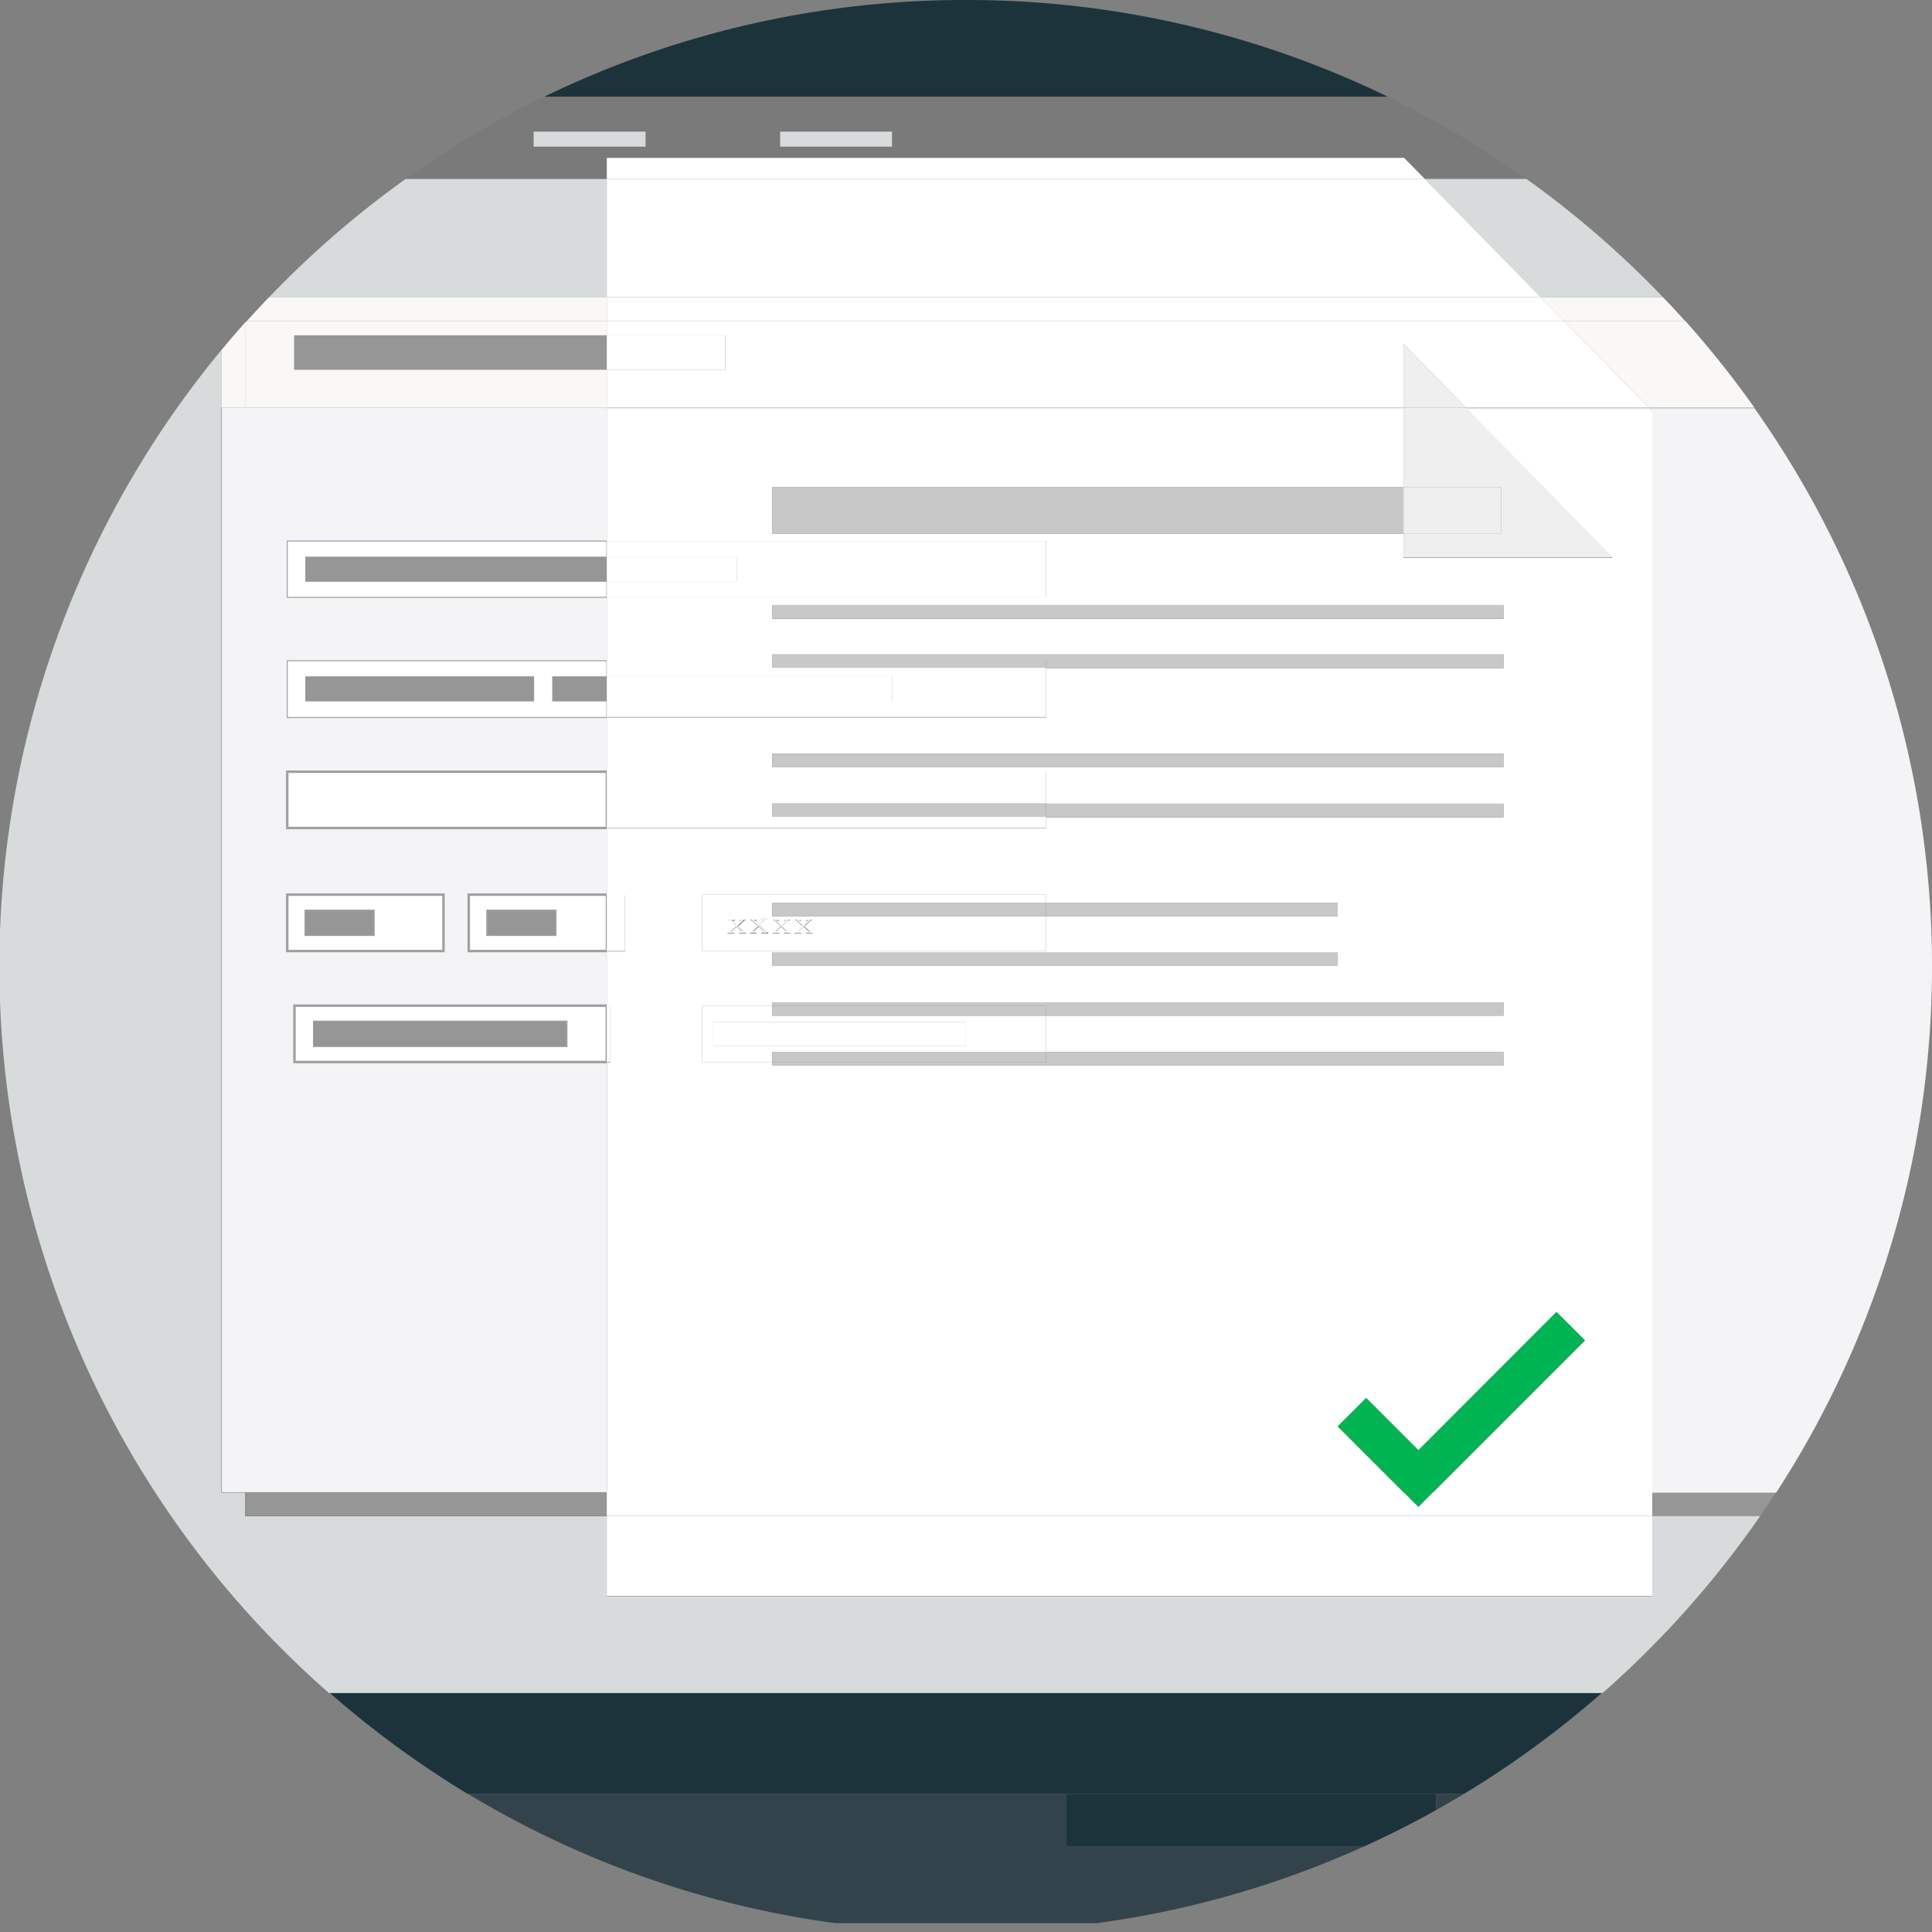
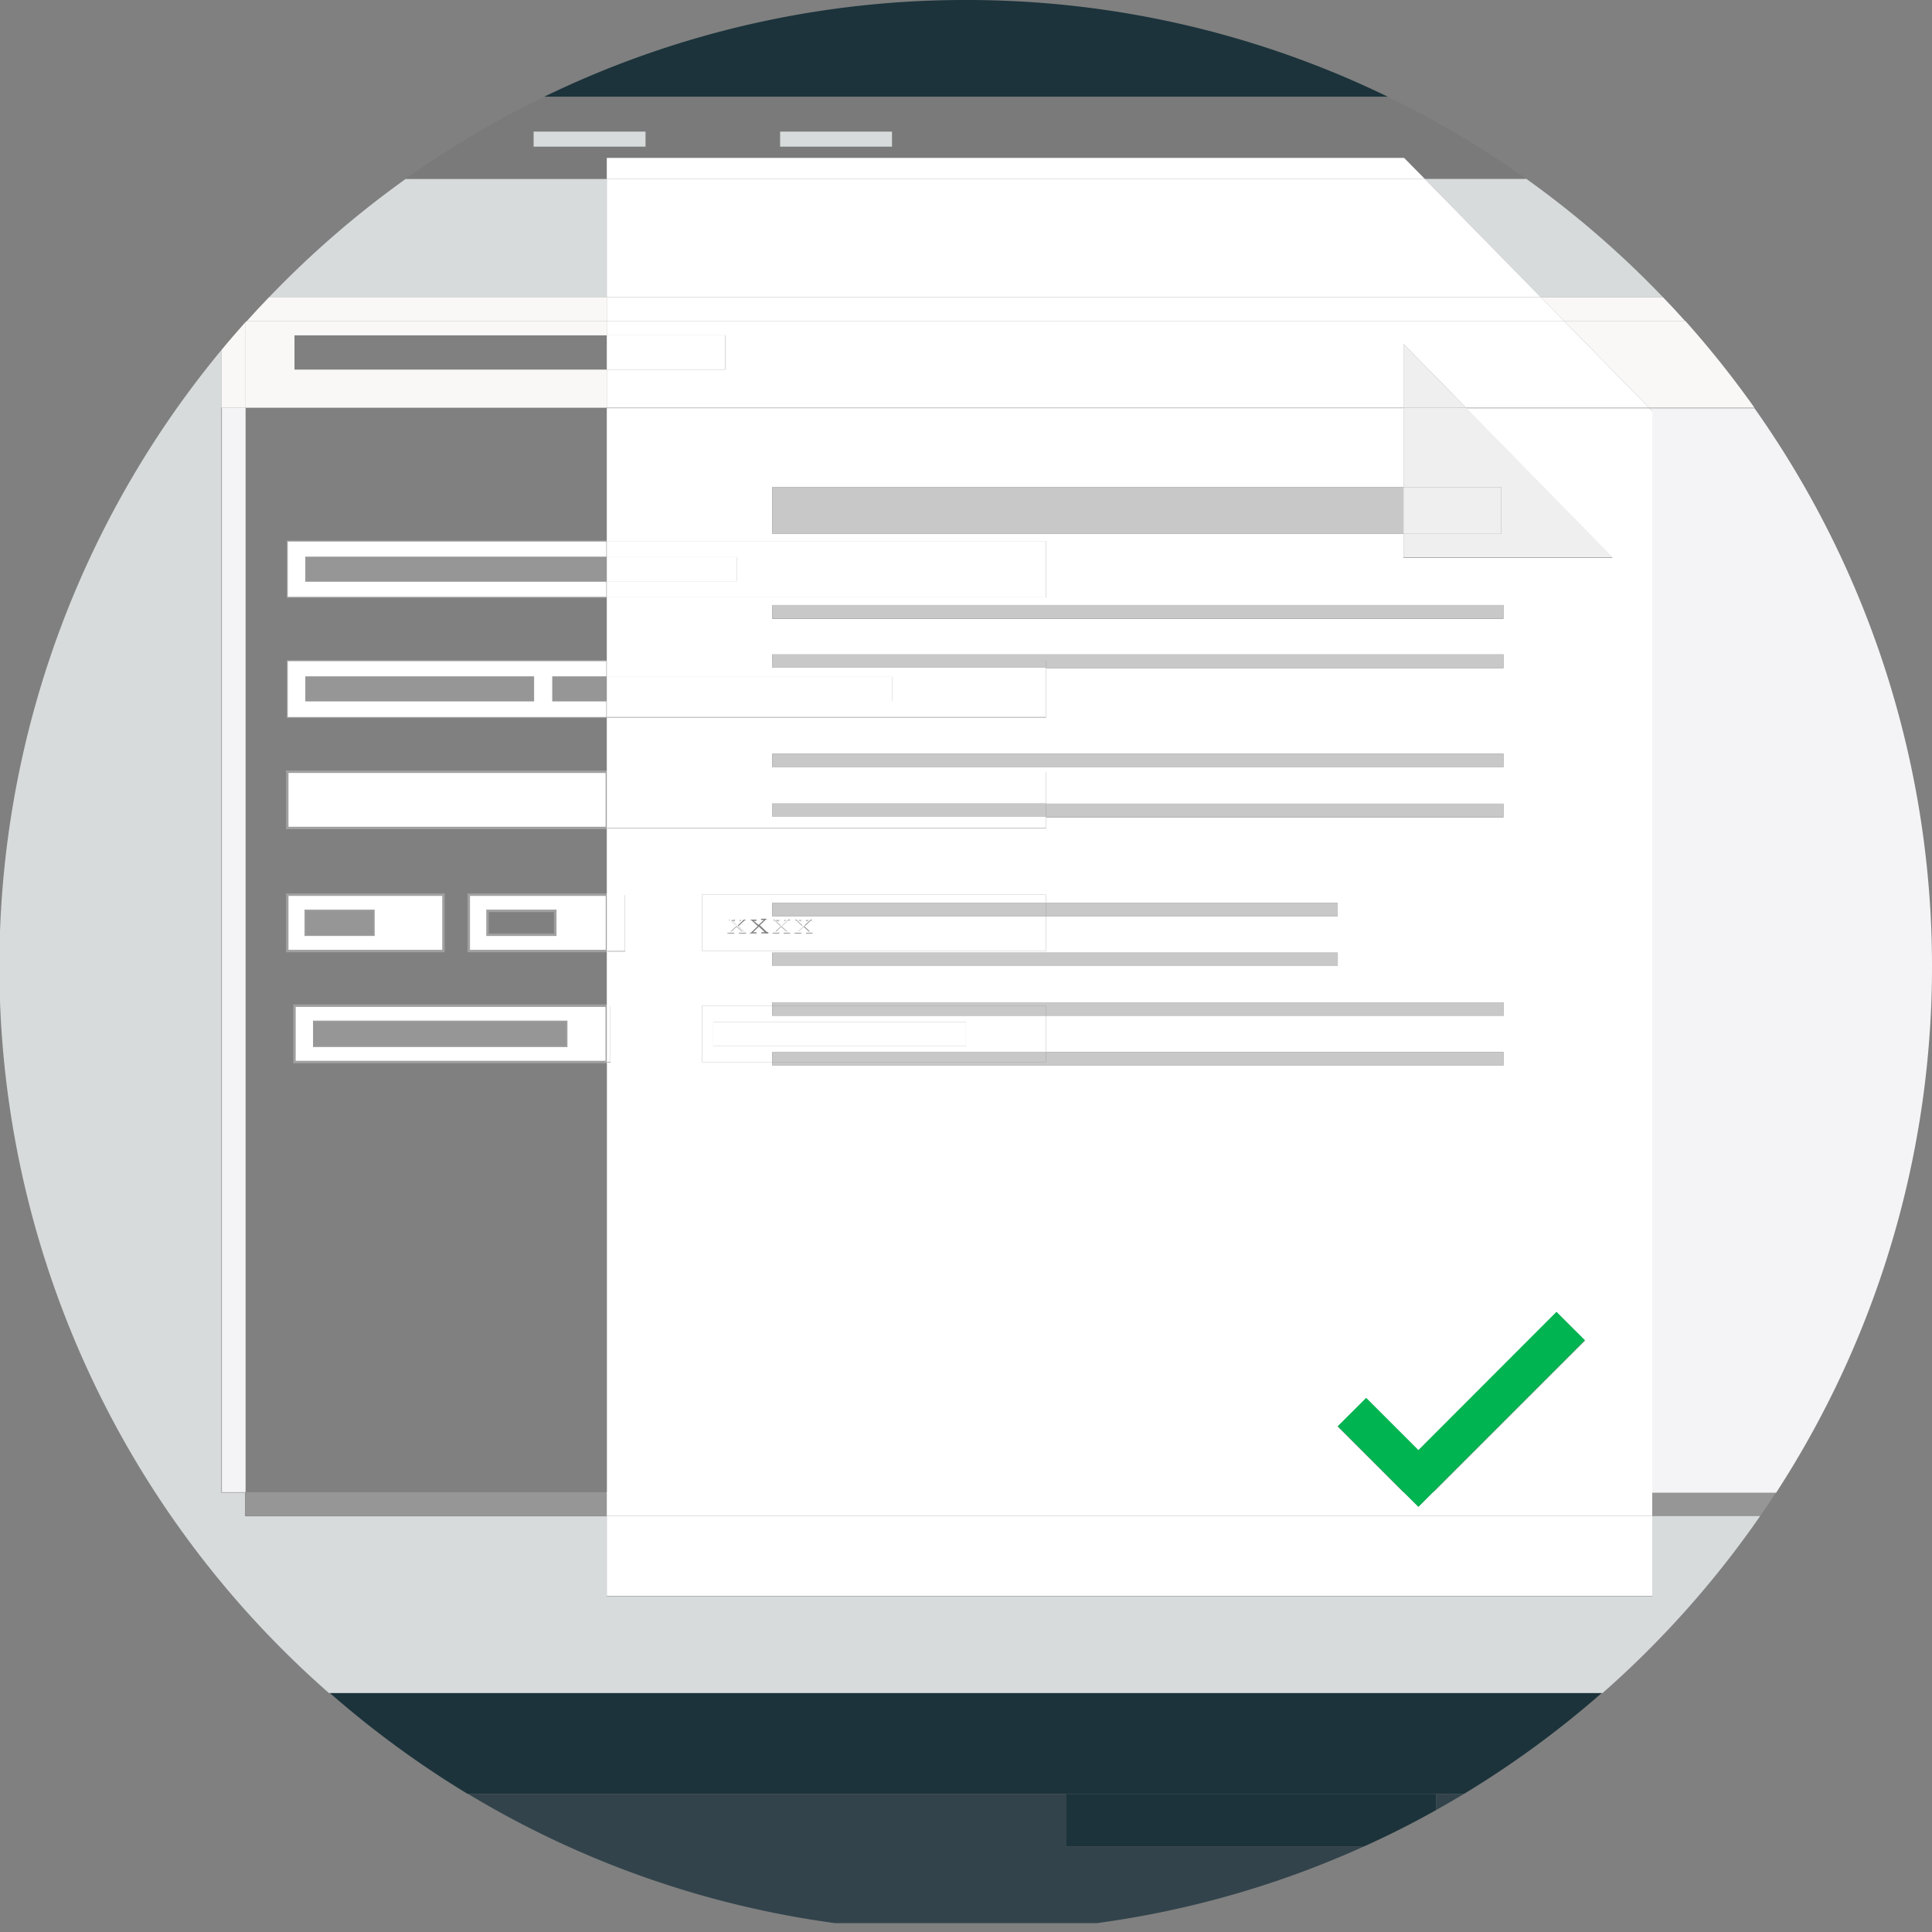
<svg xmlns="http://www.w3.org/2000/svg" viewBox="0 0 195.65 195.65">
  <rect x="0" y="0" width="195.65" height="195.65" fill="#808080" stroke="none" />
  <defs>
    <style>.cls-1{fill:none;}.cls-2{fill:#1c333b;}.cls-3{fill:#d7dbdb;}.cls-4{fill:#7a7a7a;}.cls-5{fill:#969696;}.cls-6{fill:#f4f4f6;}.cls-7{fill:#32434b;}.cls-8{fill:#f9f8f7;}.cls-10,.cls-11,.cls-9{fill:#fff;}.cls-10,.cls-9{stroke:#a0a0a0;stroke-miterlimit:10;}.cls-9{stroke-width:0.1px;}.cls-10{stroke-width:0.25px;}.cls-12{fill:#c9c8c8;}.cls-13{fill:#00b451;}.cls-14{fill:#efefef;}</style>
  </defs>
  <title>Verify</title>
  <g id="VERIFY">
-     <path class="cls-1" d="M84.73,196.09a98.35,98.35,0,0,0,26.55,0Z" transform="translate(-0.18 -1.34)" />
    <path class="cls-2" d="M98,1.34a97.47,97.47,0,0,0-42.74,9.81h85.49A97.51,97.51,0,0,0,98,1.34Z" transform="translate(-0.18 -1.34)" />
    <path class="cls-2" d="M145.61,183h2.83a98.58,98.58,0,0,0,14-10.26H33.53a99.24,99.24,0,0,0,14,10.26h98Z" transform="translate(-0.18 -1.34)" />
    <path class="cls-3" d="M178.44,154.85H167.5V163H61.63v-8.11H25v-2.4h-2.4V36.79a97.84,97.84,0,0,0,10.89,136H162.47A98.51,98.51,0,0,0,178.44,154.85Z" transform="translate(-0.18 -1.34)" />
    <path class="cls-3" d="M61.63,19.45H41.28a98.41,98.41,0,0,0-13.86,12H61.63Z" transform="translate(-0.18 -1.34)" />
    <path class="cls-3" d="M156.2,31.44h12.39a98.41,98.41,0,0,0-13.86-12H144.45Z" transform="translate(-0.18 -1.34)" />
    <path class="cls-4" d="M61.63,17.33h80.74l2.08,2.12h10.28a97.67,97.67,0,0,0-14-8.3H55.26a97.13,97.13,0,0,0-14,8.3H61.63Zm17.55-2.66H90.5v1.51H79.18Zm-25,0H65.55v1.51H54.22Z" transform="translate(-0.18 -1.34)" />
    <rect class="cls-3" x="54.04" y="13.33" width="11.33" height="1.52" />
    <rect class="cls-3" x="79" y="13.33" width="11.33" height="1.52" />
    <path class="cls-5" d="M167.5,154.85h10.94c.55-.79,1.09-1.59,1.61-2.4H167.5Z" transform="translate(-0.18 -1.34)" />
    <rect class="cls-5" x="24.87" y="151.11" width="36.59" height="2.4" />
    <rect class="cls-6" x="22.47" y="41.29" width="2.4" height="109.82" />
    <path class="cls-6" d="M167.5,43v109.5h12.55a97.86,97.86,0,0,0-2.2-109.82H167.18Z" transform="translate(-0.18 -1.34)" />
-     <path class="cls-6" d="M61.63,108.89H30v-5.71H61.63V97.65h-14V91.94h14V85.19H29.27v-5.7H61.63V74H29.27v-5.7H61.63V61.83H29.27V56.12H61.63V42.63H25V152.45H61.63Zm-32.36-17H45.09v5.71H29.27Z" transform="translate(-0.18 -1.34)" />
    <path class="cls-7" d="M145.61,184.64c.95-.53,1.9-1.08,2.83-1.64h-2.83Z" transform="translate(-0.18 -1.34)" />
    <path class="cls-7" d="M138.25,188.35H108.12V183H47.57a97.12,97.12,0,0,0,37.16,13.09h26.55A97.08,97.08,0,0,0,138.25,188.35Z" transform="translate(-0.18 -1.34)" />
    <path class="cls-2" d="M108.12,183v5.35h30.13c2.52-1.13,5-2.38,7.36-3.71V183Z" transform="translate(-0.18 -1.34)" />
    <path class="cls-8" d="M158.56,33.84h12.26c-.73-.81-1.47-1.62-2.23-2.4H156.2Z" transform="translate(-0.18 -1.34)" />
    <path class="cls-8" d="M25,42.63V34c-.81.92-1.62,1.84-2.4,2.79v5.84Z" transform="translate(-0.18 -1.34)" />
    <path class="cls-8" d="M61.63,31.44H27.42c-.76.78-1.5,1.59-2.23,2.4H61.63Z" transform="translate(-0.18 -1.34)" />
    <path class="cls-8" d="M61.63,42.63V38.77H30V35.3H61.63V33.84H25.19L25,34v8.63Z" transform="translate(-0.18 -1.34)" />
    <path class="cls-8" d="M167.18,42.63h10.67a99.49,99.49,0,0,0-7-8.79H158.56Z" transform="translate(-0.18 -1.34)" />
    <polygon class="cls-9" points="30.96 58.86 30.96 56.42 61.45 56.42 61.45 54.79 29.09 54.79 29.09 60.49 61.45 60.49 61.45 58.86 30.96 58.86" />
    <path class="cls-9" d="M56.15,72.32V69.88h5.48V68.25H29.27V74H61.63V72.32Zm-1.93,0H31.14V69.88H54.22Z" transform="translate(-0.18 -1.34)" />
    <rect class="cls-10" x="29.09" y="78.15" width="32.37" height="5.7" />
    <path class="cls-10" d="M45.09,91.94H29.27v5.71H45.09ZM38,96H31.14V93.58H38Z" transform="translate(-0.18 -1.34)" />
    <path class="cls-10" d="M30,103.18v5.71H61.63v-5.71Zm2,4.07v-2.43H57.52v2.43Z" transform="translate(-0.18 -1.34)" />
    <path class="cls-10" d="M47.65,91.94v5.71h14V91.94ZM49.55,96V93.58h6.86V96Z" transform="translate(-0.18 -1.34)" />
-     <rect class="cls-5" x="29.78" y="33.96" width="31.67" height="3.47" />
    <rect class="cls-5" x="30.97" y="56.42" width="30.49" height="2.44" />
    <rect class="cls-5" x="30.97" y="68.55" width="23.08" height="2.44" />
    <rect class="cls-5" x="30.97" y="92.24" width="6.85" height="2.44" />
    <rect class="cls-5" x="31.75" y="103.48" width="25.59" height="2.44" />
-     <rect class="cls-5" x="49.38" y="92.24" width="6.85" height="2.44" />
    <rect class="cls-5" x="55.97" y="68.55" width="5.48" height="2.44" />
    <rect class="cls-11" x="61.45" y="153.51" width="105.87" height="8.11" />
    <polygon class="cls-11" points="144.28 18.11 61.45 18.11 61.45 30.1 156.03 30.1 144.28 18.11" />
    <polygon class="cls-11" points="142.19 15.99 61.45 15.99 61.45 18.11 144.28 18.11 142.19 15.99" />
    <polygon class="cls-11" points="145.11 151.11 143.64 152.59 142.15 151.11 61.45 151.11 61.45 153.51 167.32 153.51 167.32 151.11 145.11 151.11" />
    <path class="cls-11" d="M106.11,56.12v5.71H61.63v6.42H78.38v-.64h74.06V69H106.11v5H61.63v5.54h44.48v3.22h46.33v1.35H106.11v1.13H61.63v6.75h1.85v5.71H61.63v5.53H62v5.71h-.36v43.56h80.7l-1.39-1.39-5.29-5.29,2.88-2.87,5.28,5.28,14-14,2.87,2.87-14,14-1.39,1.39H167.5V43l-.32-.32H148.63l14.85,15.15H142.3V55.4H78.38V50.67H142.3v-8H61.63V56.12ZM71.27,91.94h34.84v.84h29.54v1.35H106.11v3.52H71.27Zm64.38,5.87v1.35H78.38V97.81Zm16.79,6.39H106.11v3.68h46.33v1.35H78.38v-.34H71.27v-5.71h7.11v-.33h74.06Zm0-25.18H78.38V77.67h74.06Zm0-16.41V64H78.38V62.61Z" transform="translate(-0.18 -1.34)" />
    <polygon class="cls-11" points="156.03 30.1 61.45 30.1 61.45 32.5 158.38 32.5 156.03 30.1" />
    <polygon class="cls-11" points="142.13 34.84 148.46 41.29 167 41.29 158.38 32.5 61.45 32.5 61.45 33.96 73.46 33.96 73.46 37.43 61.45 37.43 61.45 41.29 142.13 41.29 142.13 34.84" />
    <polygon class="cls-11" points="105.93 54.79 61.45 54.79 61.45 56.42 74.64 56.42 74.64 58.86 61.45 58.86 61.45 60.49 105.93 60.49 105.93 54.79" />
    <polygon class="cls-11" points="105.93 67.62 78.21 67.62 78.21 66.91 61.45 66.91 61.45 68.55 90.33 68.55 90.33 70.98 61.45 70.98 61.45 72.61 105.93 72.61 105.93 67.62" />
    <polygon class="cls-11" points="105.93 82.72 78.21 82.72 78.21 81.37 105.93 81.37 105.93 78.15 61.45 78.15 61.45 83.86 105.93 83.86 105.93 82.72" />
    <rect class="cls-11" x="61.45" y="101.85" width="0.36" height="5.7" />
    <path class="cls-11" d="M78.38,103.18H71.27v5.71h7.11v-1h27.73V104.2H78.38ZM98,104.82v2.43H72.41v-2.43Z" transform="translate(-0.18 -1.34)" />
    <rect class="cls-11" x="61.45" y="90.61" width="1.84" height="5.7" />
    <path class="cls-11" d="M106.11,94.13H78.38V92.78h27.73v-.84H71.27v5.71h34.84ZM75.69,95.87a.13.13,0,0,1-.08,0h-.5l-.08,0a.1.1,0,0,1,0-.12l.08,0h.26l-.6-.57-.6.57h.26l.08,0a.1.1,0,0,1,0,.12l-.08,0h-.5a.13.13,0,0,1-.08,0,.09.09,0,0,1,0-.06.05.05,0,0,1,0,0,0,0,0,0,1,0,0H74l.71-.68-.63-.6H74s0,0,0,0a.05.05,0,0,1,0,0,.09.09,0,0,1,0-.06.13.13,0,0,1,.08,0h.42l.08,0a.1.1,0,0,1,0,.12l-.08,0h-.18l.52.5.52-.5h-.18a.15.15,0,0,1-.08,0,.07.07,0,0,1,0-.12.13.13,0,0,1,.08,0h.42l.08,0a.07.07,0,0,1,0,.06s0,0,0,0,0,0,0,0h-.08l-.64.6.71.68h.09s0,0,0,0a.05.05,0,0,1,0,0A.09.09,0,0,1,75.69,95.87Zm2.27,0-.09,0h-.49l-.08,0a.08.08,0,0,1,0-.12l.08,0h.25l-.6-.57-.6.57h.26a.15.15,0,0,1,.08,0,.1.1,0,0,1,0,.12.15.15,0,0,1-.08,0h-.5l-.08,0a.07.07,0,0,1,0-.06s0,0,0,0l0,0h.09l.71-.68-.63-.6h-.09s0,0,0,0,0,0,0,0a.14.14,0,0,1,0-.06l.08,0h.42a.13.13,0,0,1,.08,0,.07.07,0,0,1,0,.12.13.13,0,0,1-.08,0h-.18L77,95l.53-.5h-.19l-.08,0a.1.1,0,0,1,0-.12.15.15,0,0,1,.08,0h.42l.08,0a.09.09,0,0,1,0,.06.05.05,0,0,1,0,0s0,0,0,0h-.08l-.63.6.71.68h.08s0,0,0,0,0,0,0,0A.14.14,0,0,1,78,95.87Zm2.26,0a.15.15,0,0,1-.08,0h-.5a.15.15,0,0,1-.08,0,.1.1,0,0,1,0-.12.15.15,0,0,1,.08,0h.26l-.61-.57-.59.57H79l.08,0a.07.07,0,0,1,0,.12l-.08,0h-.5a.15.15,0,0,1-.08,0,.14.14,0,0,1,0-.06s0,0,0,0,0,0,0,0h.09l.71-.68-.63-.6h-.08s0,0,0,0,0,0,0,0a.14.14,0,0,1,0-.06l.09,0H79a.15.15,0,0,1,.08,0,.1.1,0,0,1,0,.12.15.15,0,0,1-.08,0h-.19l.52.5.53-.5h-.18a.13.13,0,0,1-.08,0,.09.09,0,0,1,0-.06.14.14,0,0,1,0-.06l.09,0h.42l.08,0a.14.14,0,0,1,0,.06s0,0,0,0,0,0,0,0H80l-.63.6.71.68h.09l0,0s0,0,0,0A.07.07,0,0,1,80.22,95.87Zm2.26,0-.08,0h-.5l-.08,0a.1.1,0,0,1,0-.12l.08,0h.26l-.6-.57-.6.57h.26l.08,0a.1.1,0,0,1,0,.12l-.08,0h-.51l-.07,0a.09.09,0,0,1,0-.06.05.05,0,0,1,0,0,0,0,0,0,1,0,0h.08l.71-.68-.63-.6h-.08s0,0,0,0a.05.05,0,0,1,0,0,.09.09,0,0,1,0-.06l.08,0h.42a.13.13,0,0,1,.08,0,.1.1,0,0,1,0,.12.13.13,0,0,1-.08,0H81l.52.5.52-.5H81.9a.13.13,0,0,1-.08,0,.07.07,0,0,1,0-.12.13.13,0,0,1,.08,0h.42a.15.15,0,0,1,.08,0,.07.07,0,0,1,0,.06s0,0,0,0,0,0,0,0h-.09l-.63.6.71.68h.09s0,0,0,0a.05.05,0,0,1,0,0A.09.09,0,0,1,82.48,95.87Z" transform="translate(-0.18 -1.34)" />
    <rect class="cls-11" x="61.45" y="33.96" width="12" height="3.47" />
    <rect class="cls-11" x="61.45" y="56.42" width="13.19" height="2.44" />
    <rect class="cls-11" x="72.23" y="103.48" width="25.59" height="2.44" />
    <rect class="cls-11" x="61.45" y="68.55" width="28.87" height="2.44" />
    <path class="cls-11" d="M75.67,95.74h-.09l-.71-.68.64-.6h.08s0,0,0,0,0,0,0,0a.07.07,0,0,0,0-.06l-.08,0h-.42a.13.13,0,0,0-.08,0,.07.07,0,0,0,0,.12.15.15,0,0,0,.08,0h.18l-.52.5-.52-.5h.18l.08,0a.1.1,0,0,0,0-.12l-.08,0H74a.13.13,0,0,0-.08,0,.09.09,0,0,0,0,.06.05.05,0,0,0,0,0s0,0,0,0H74l.63.6-.71.68h-.08a0,0,0,0,0,0,0,.05.05,0,0,0,0,0,.09.09,0,0,0,0,.06.13.13,0,0,0,.08,0h.5l.08,0a.1.1,0,0,0,0-.12l-.08,0h-.26l.6-.57.6.57h-.26l-.08,0a.1.1,0,0,0,0,.12l.08,0h.5a.13.13,0,0,0,.08,0,.09.09,0,0,0,0-.06.05.05,0,0,0,0,0S75.68,95.74,75.67,95.74Z" transform="translate(-0.18 -1.34)" />
-     <path class="cls-11" d="M77.93,95.74h-.08l-.71-.68.63-.6h.08s0,0,0,0a.05.05,0,0,0,0,0,.09.09,0,0,0,0-.06l-.08,0h-.42a.15.15,0,0,0-.08,0,.1.1,0,0,0,0,.12l.08,0h.19L77,95l-.52-.5h.18a.13.13,0,0,0,.08,0,.07.07,0,0,0,0-.12.13.13,0,0,0-.08,0h-.42l-.08,0a.14.14,0,0,0,0,.06s0,0,0,0,0,0,0,0h.09l.63.6-.71.68h-.09l0,0s0,0,0,0a.07.07,0,0,0,0,.06l.08,0h.5a.15.15,0,0,0,.08,0,.1.1,0,0,0,0-.12.15.15,0,0,0-.08,0h-.26l.6-.57.6.57h-.25l-.08,0a.08.08,0,0,0,0,.12l.08,0h.49l.09,0a.14.14,0,0,0,0-.06s0,0,0,0S78,95.74,77.93,95.74Z" transform="translate(-0.18 -1.34)" />
    <path class="cls-11" d="M80.2,95.74h-.09l-.71-.68.63-.6h.09s0,0,0,0,0,0,0,0a.14.14,0,0,0,0-.06l-.08,0h-.42l-.09,0a.14.14,0,0,0,0,.06.09.09,0,0,0,0,.06.13.13,0,0,0,.08,0h.18l-.53.5-.52-.5H79a.15.15,0,0,0,.08,0,.1.1,0,0,0,0-.12.15.15,0,0,0-.08,0h-.42l-.09,0a.14.14,0,0,0,0,.06s0,0,0,0,0,0,0,0h.08l.63.6-.71.68h-.09s0,0,0,0,0,0,0,0a.14.14,0,0,0,0,.06.15.15,0,0,0,.08,0H79l.08,0a.07.07,0,0,0,0-.12l-.08,0H78.7l.59-.57.61.57h-.26a.15.15,0,0,0-.08,0,.1.1,0,0,0,0,.12.15.15,0,0,0,.08,0h.5a.15.15,0,0,0,.08,0,.07.07,0,0,0,0-.06s0,0,0,0Z" transform="translate(-0.18 -1.34)" />
    <path class="cls-11" d="M82.46,95.74h-.09l-.71-.68.63-.6h.09s0,0,0,0,0,0,0,0a.07.07,0,0,0,0-.06.15.15,0,0,0-.08,0H81.9a.13.13,0,0,0-.08,0,.07.07,0,0,0,0,.12.13.13,0,0,0,.08,0h.18l-.52.5-.52-.5h.18a.13.13,0,0,0,.08,0,.1.1,0,0,0,0-.12.13.13,0,0,0-.08,0H80.8l-.08,0a.09.09,0,0,0,0,.06.05.05,0,0,0,0,0s0,0,0,0h.08l.63.6-.71.68h-.08a0,0,0,0,0,0,0,.05.05,0,0,0,0,0,.09.09,0,0,0,0,.06l.07,0h.51l.08,0a.1.1,0,0,0,0-.12l-.08,0H81l.6-.57.6.57H81.9l-.08,0a.1.1,0,0,0,0,.12l.08,0h.5l.08,0a.09.09,0,0,0,0-.06.05.05,0,0,0,0,0S82.47,95.74,82.46,95.74Z" transform="translate(-0.18 -1.34)" />
    <rect class="cls-12" x="78.21" y="49.33" width="63.92" height="4.73" />
    <rect class="cls-12" x="78.21" y="61.27" width="74.06" height="1.35" />
    <polygon class="cls-12" points="105.93 67.62 152.27 67.62 152.27 66.27 78.21 66.27 78.21 66.91 105.93 66.91 105.93 67.62" />
    <rect class="cls-12" x="78.21" y="66.91" width="27.72" height="0.7" />
    <rect class="cls-12" x="78.21" y="76.34" width="74.06" height="1.35" />
    <rect class="cls-12" x="105.93" y="81.37" width="46.34" height="1.35" />
    <rect class="cls-12" x="78.21" y="81.37" width="27.72" height="1.35" />
    <rect class="cls-12" x="105.93" y="91.44" width="29.54" height="1.35" />
    <rect class="cls-12" x="78.21" y="91.44" width="27.72" height="1.35" />
    <rect class="cls-12" x="78.21" y="96.48" width="57.27" height="1.35" />
    <polygon class="cls-12" points="78.21 101.85 105.93 101.85 105.93 102.86 152.27 102.86 152.27 101.51 78.21 101.51 78.21 101.85" />
    <rect class="cls-12" x="78.21" y="101.85" width="27.72" height="1.02" />
    <polygon class="cls-12" points="78.21 107.55 78.21 107.9 152.27 107.9 152.27 106.55 105.93 106.55 105.93 107.55 78.21 107.55" />
    <rect class="cls-12" x="78.21" y="106.55" width="27.72" height="1" />
    <polygon class="cls-13" points="143.64 152.59 145.11 151.11 142.15 151.11 143.64 152.59" />
    <polygon class="cls-13" points="160.5 135.72 157.62 132.85 143.64 146.85 138.35 141.56 135.47 144.43 140.76 149.72 142.15 151.11 145.11 151.11 146.5 149.72 160.5 135.72" />
    <polygon class="cls-14" points="142.13 49.33 152.02 49.33 152.02 54.06 142.13 54.06 142.13 56.44 163.31 56.44 148.46 41.29 142.13 41.29 142.13 49.33" />
    <polygon class="cls-14" points="142.13 41.29 148.46 41.29 142.13 34.84 142.13 41.29" />
    <rect class="cls-14" x="142.13" y="49.33" width="9.89" height="4.73" />
  </g>
</svg>